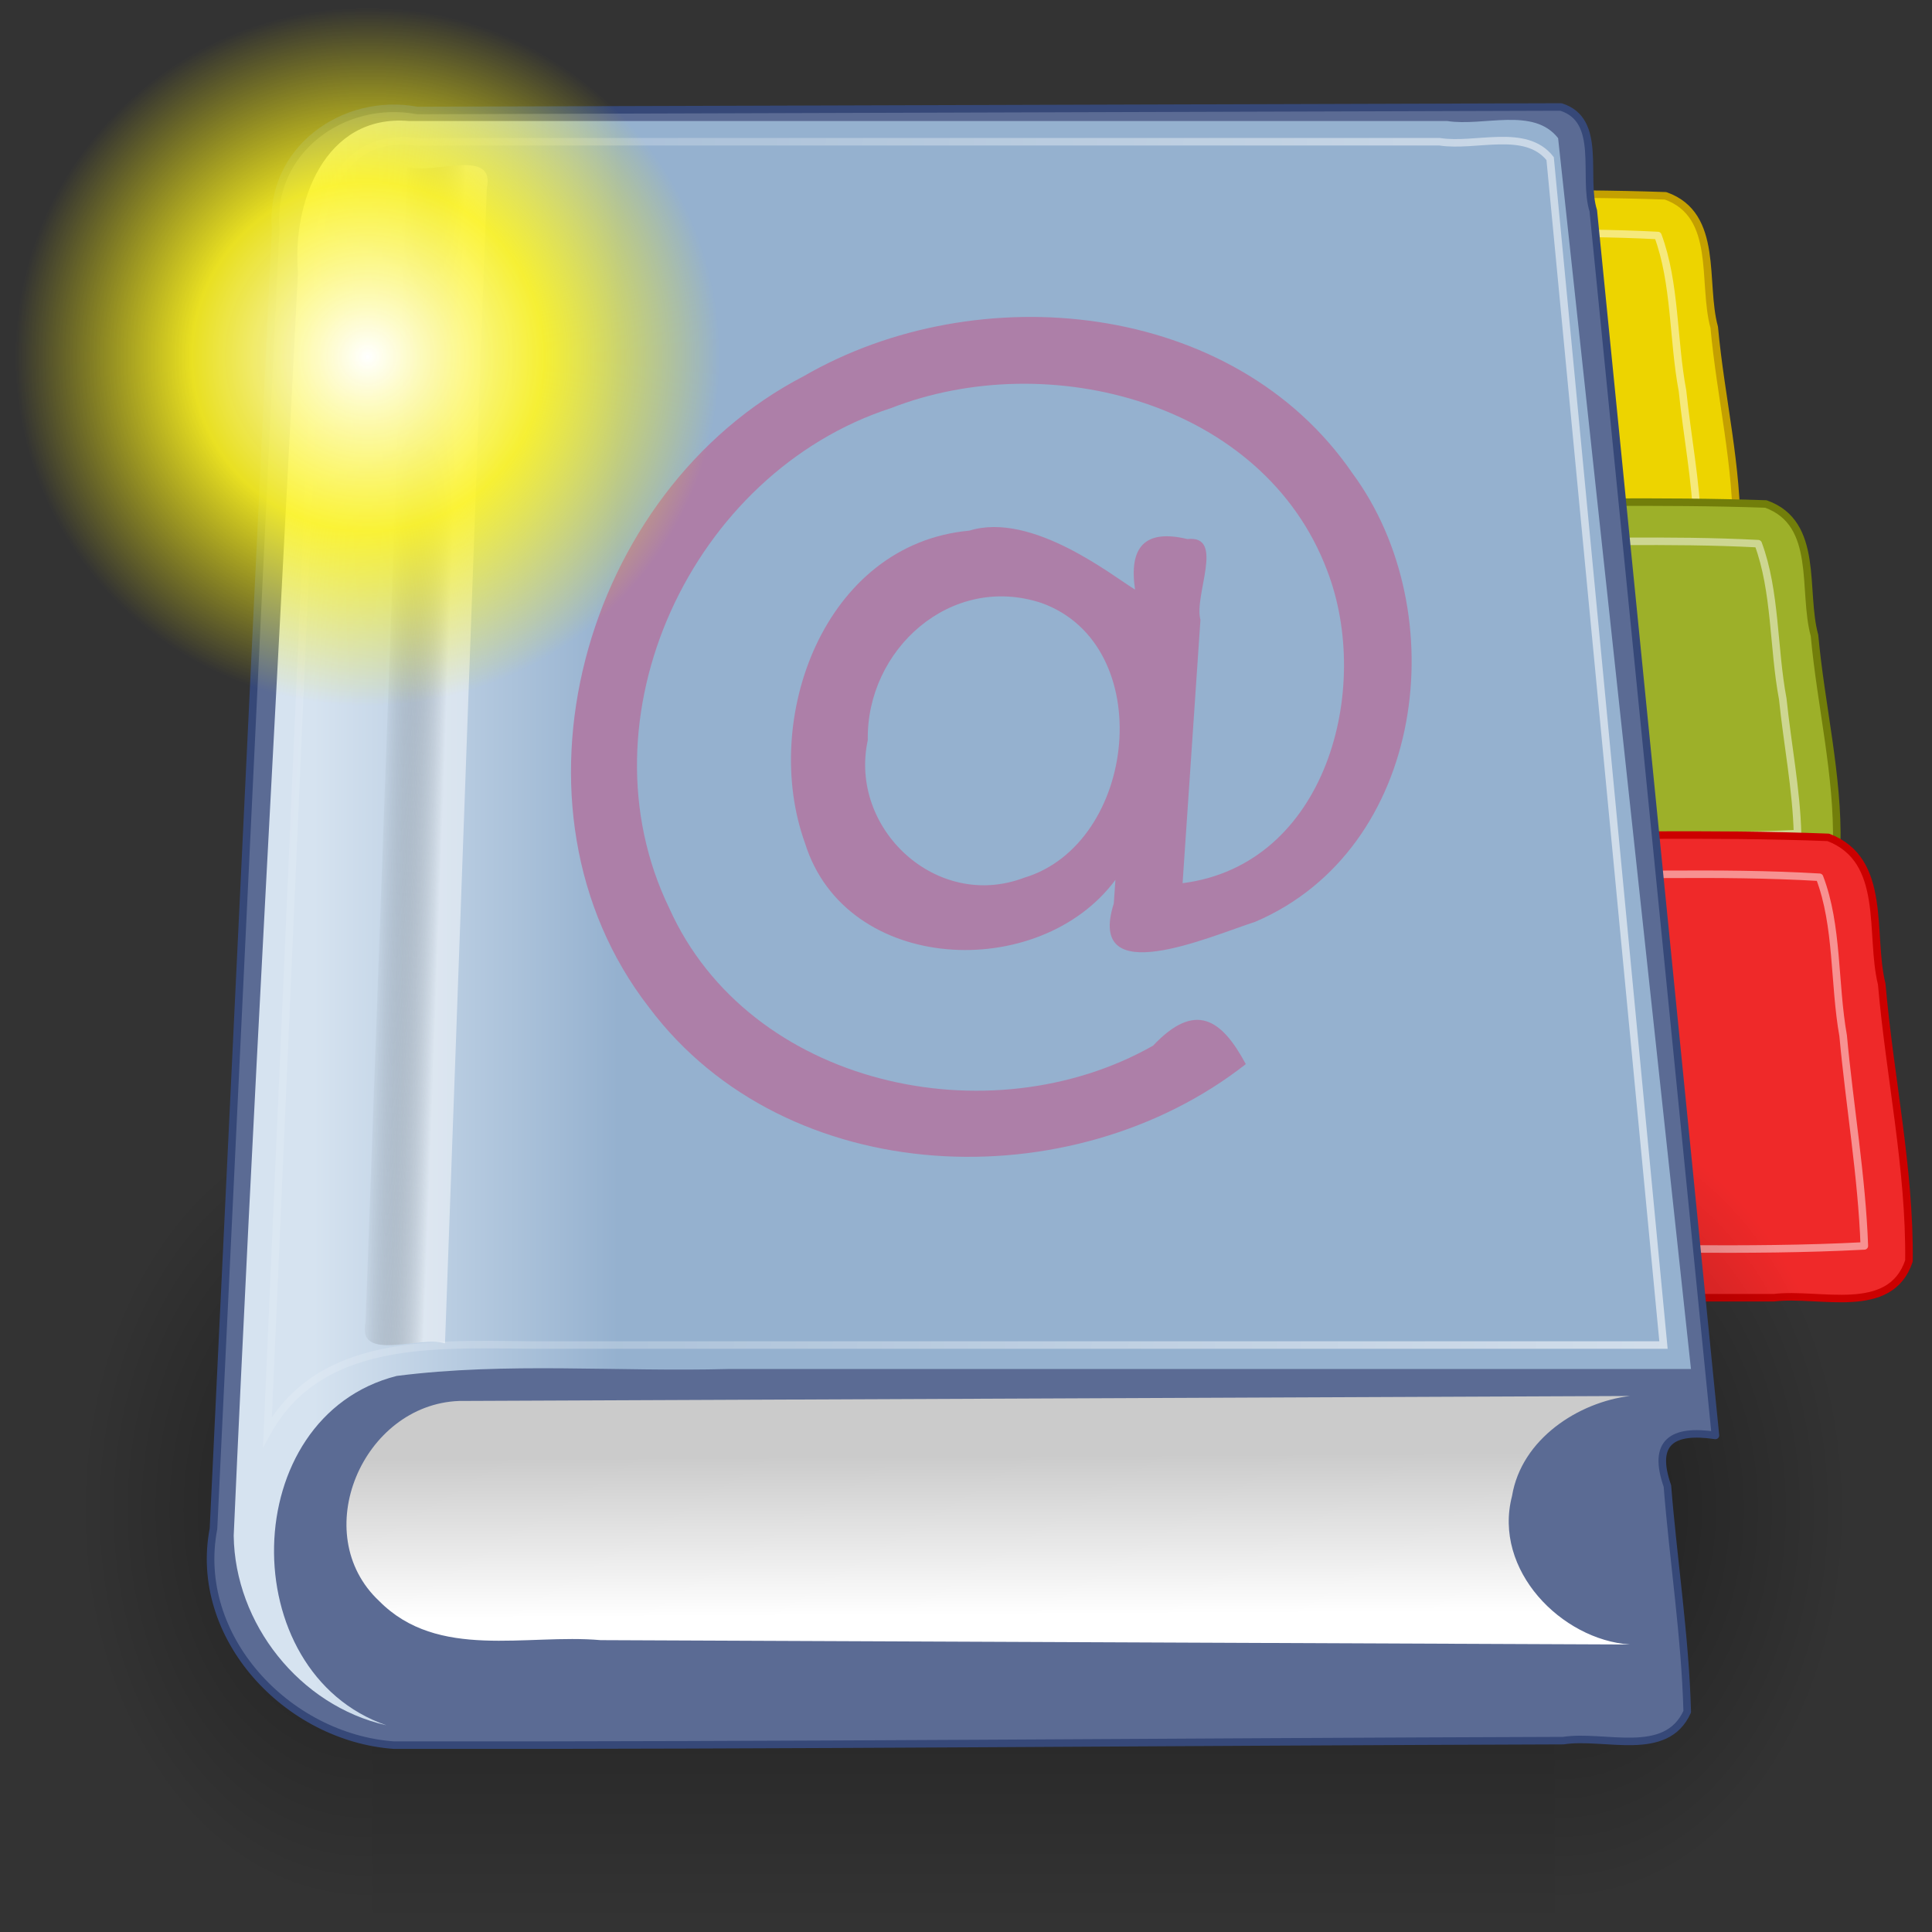
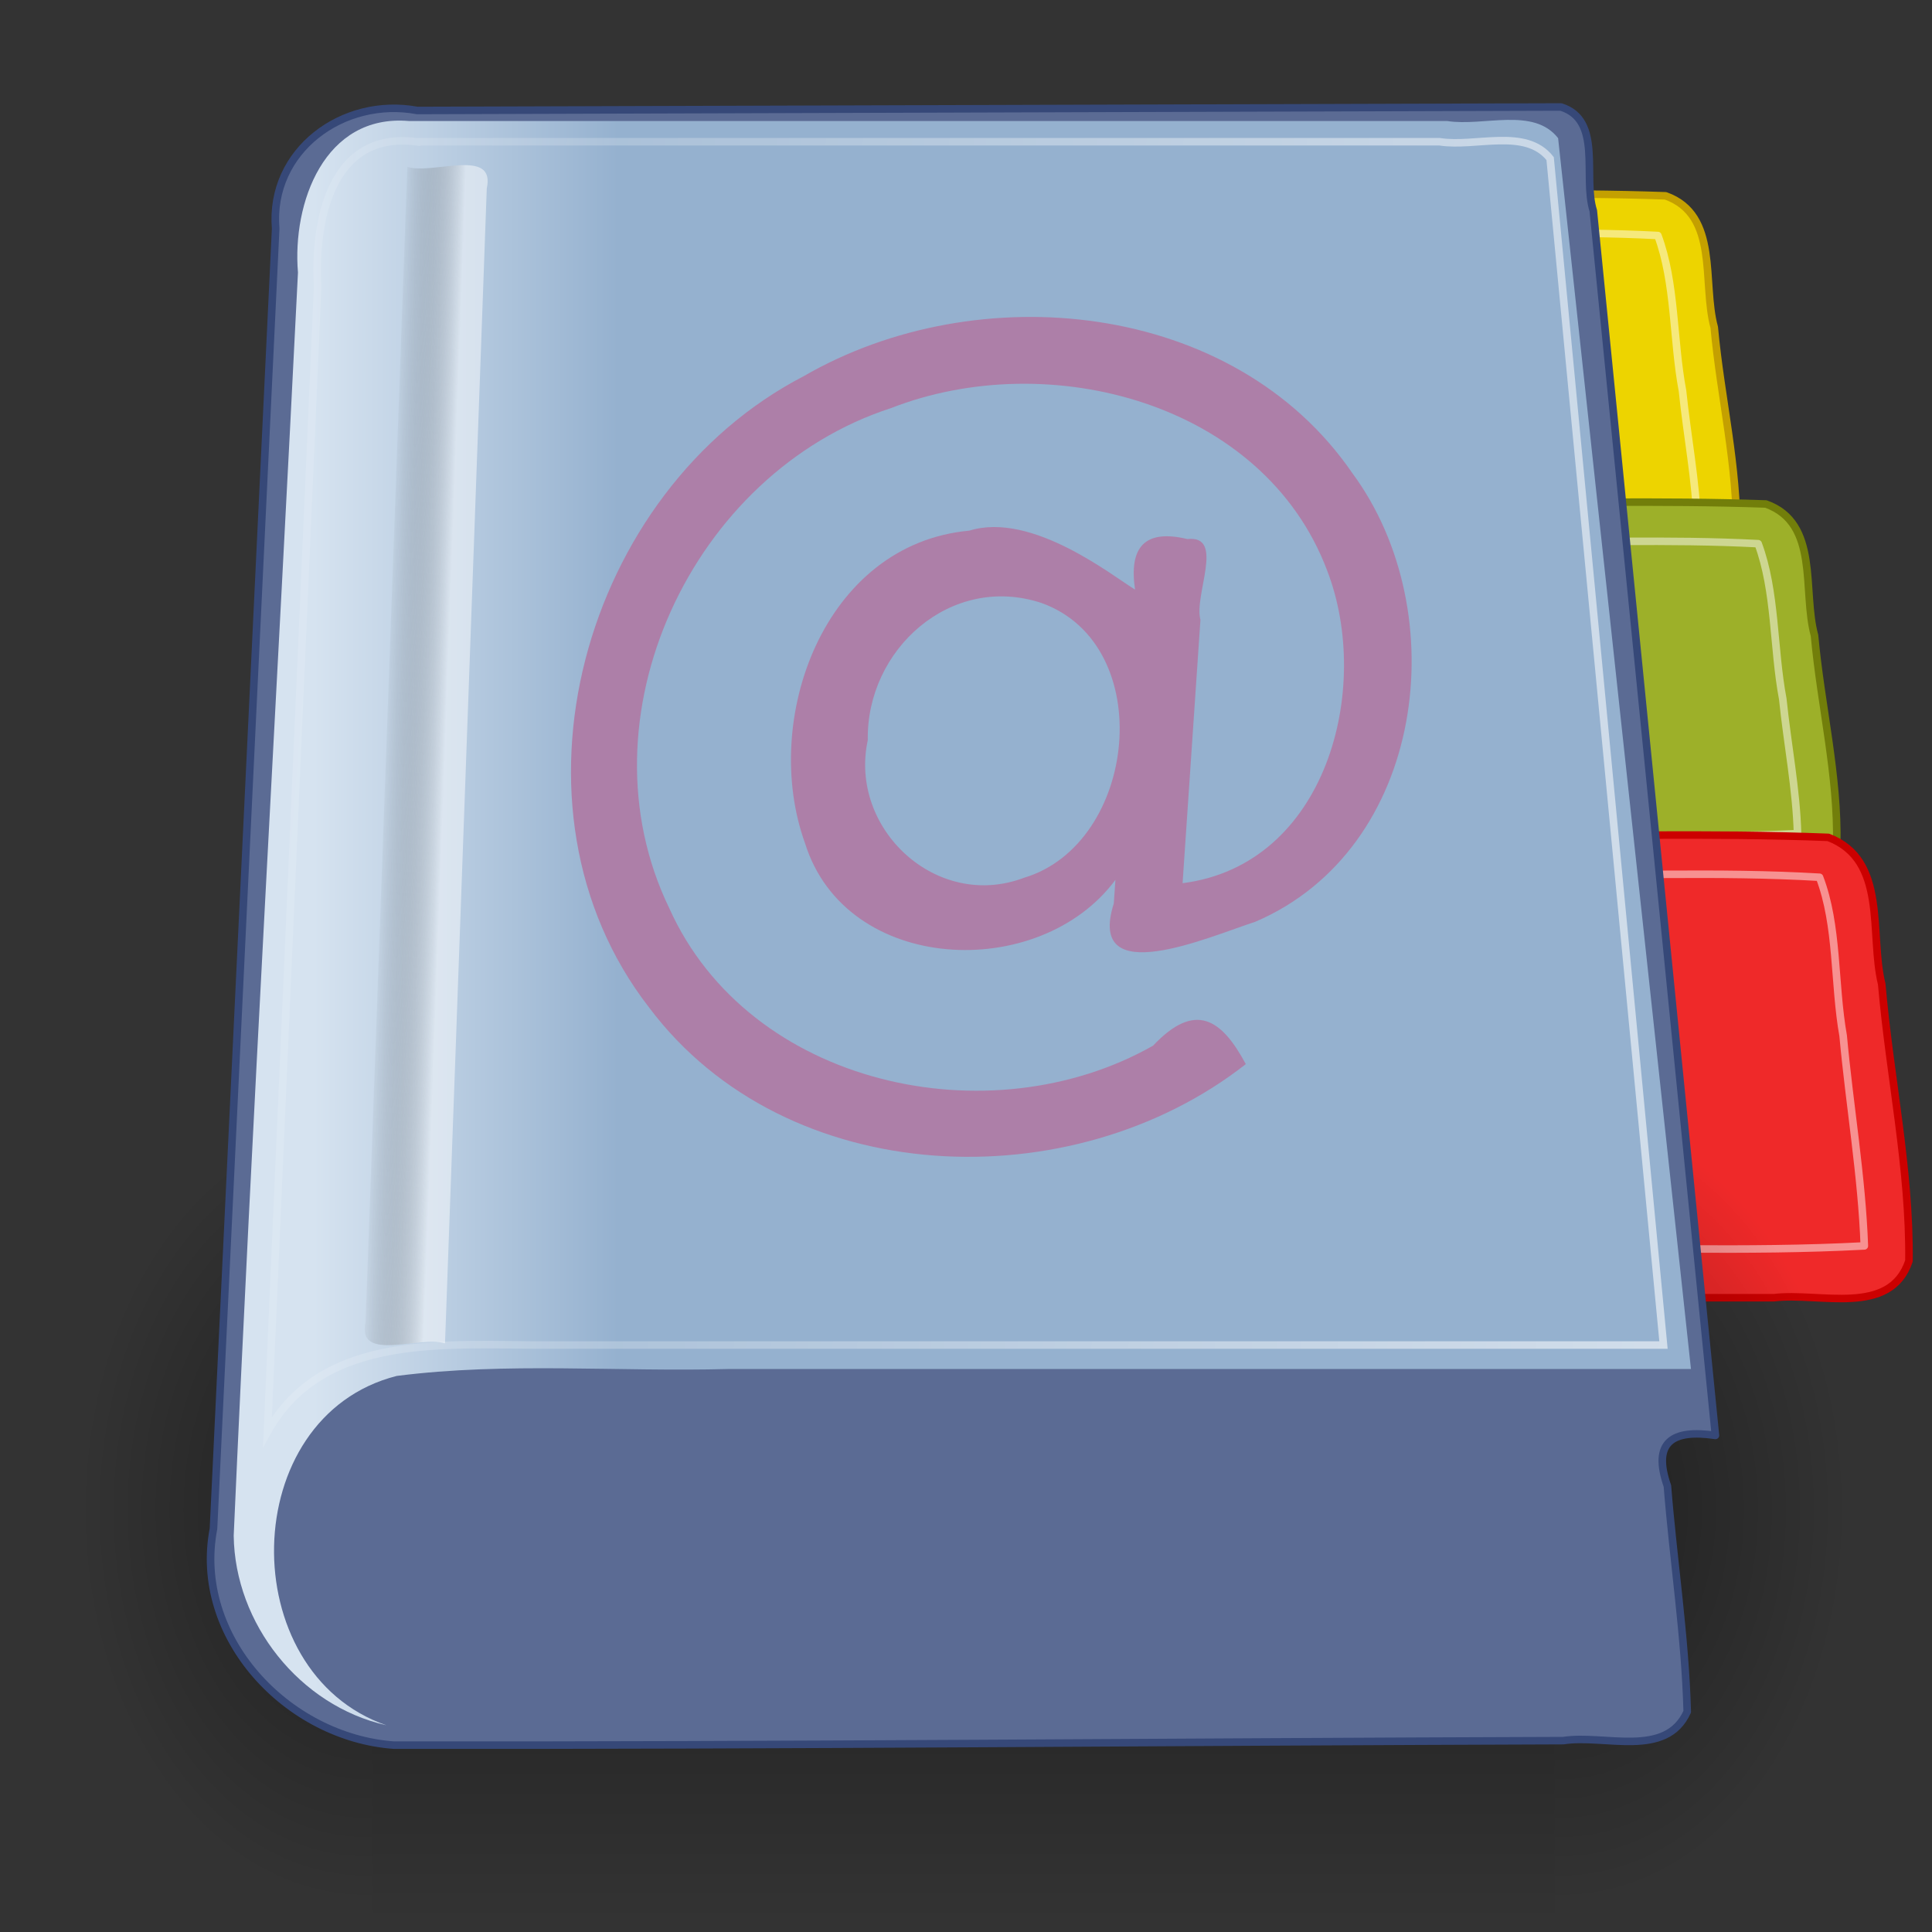
<svg xmlns="http://www.w3.org/2000/svg" xmlns:ns1="http://sodipodi.sourceforge.net/DTD/sodipodi-0.dtd" xmlns:ns2="http://www.inkscape.org/namespaces/inkscape" xmlns:xlink="http://www.w3.org/1999/xlink" width="256px" height="256px" id="svg1256" ns1:version="0.32" ns2:version="1.0.1 (3bc2e813f5, 2020-09-07)" ns1:docname="address-book-new.svg" ns2:output_extension="org.inkscape.output.svg.inkscape" version="1.1" ns2:export-filename="..\..\256x256\actions\address-book-new.png" ns2:export-xdpi="96" ns2:export-ydpi="96">
  <rect width="100%" height="100%" fill="#333333" stroke="none" />
  <title id="title97">Addess Book New</title>
  <defs id="defs3">
    <linearGradient ns2:collect="always" id="linearGradient5060">
      <stop style="stop-color:black;stop-opacity:1;" offset="0" id="stop5062" />
      <stop style="stop-color:black;stop-opacity:0;" offset="1" id="stop5064" />
    </linearGradient>
    <linearGradient id="linearGradient5048">
      <stop style="stop-color:black;stop-opacity:0;" offset="0" id="stop5050" />
      <stop id="stop5056" offset="0.5" style="stop-color:black;stop-opacity:1;" />
      <stop style="stop-color:black;stop-opacity:0;" offset="1" id="stop5052" />
    </linearGradient>
    <linearGradient id="linearGradient12512">
      <stop style="stop-color:#ffffff;stop-opacity:1;" offset="0" id="stop12513" />
      <stop style="stop-color:#fff520;stop-opacity:0.891;" offset="0.5" id="stop12517" />
      <stop style="stop-color:#fff300;stop-opacity:0;" offset="1" id="stop12514" />
    </linearGradient>
    <radialGradient ns2:collect="always" xlink:href="#linearGradient12512" id="radialGradient278" gradientUnits="userSpaceOnUse" cx="55" cy="125" fx="55" fy="125" r="14.375" gradientTransform="matrix(0.611,0,0,0.611,-24.95,-67.635)" />
    <linearGradient ns2:collect="always" id="linearGradient2116">
      <stop style="stop-color:#ffffff;stop-opacity:1;" offset="0" id="stop2118" />
      <stop style="stop-color:#ffffff;stop-opacity:0;" offset="1" id="stop2120" />
    </linearGradient>
    <linearGradient id="linearGradient2094">
      <stop style="stop-color:#d6e3f0;stop-opacity:1;" offset="0" id="stop2096" />
      <stop style="stop-color:#95b1cf;stop-opacity:1;" offset="1" id="stop2098" />
    </linearGradient>
    <linearGradient id="linearGradient2803">
      <stop id="stop2805" offset="0" style="stop-color:#ffffff;stop-opacity:1;" />
      <stop id="stop2807" offset="1" style="stop-color:#cbcbcb;stop-opacity:1;" />
    </linearGradient>
    <linearGradient id="linearGradient2795">
      <stop id="stop2797" offset="0" style="stop-color:#000000;stop-opacity:0.069;" />
      <stop id="stop2799" offset="1" style="stop-color:#ffffff;stop-opacity:1;" />
    </linearGradient>
    <linearGradient gradientUnits="userSpaceOnUse" y2="4.953" x2="41.219" y1="4.953" x1="35.433" gradientTransform="matrix(0.254,0,-0.135,3.757,0.783,0.148)" id="linearGradient2801" xlink:href="#linearGradient2795" ns2:collect="always" />
    <linearGradient gradientUnits="userSpaceOnUse" y2="84.287" x2="10.22" y1="93.338" x1="10.496" gradientTransform="matrix(2.263,0,0,0.442,1,-0.875)" id="linearGradient2813" xlink:href="#linearGradient2803" ns2:collect="always" />
    <linearGradient ns2:collect="always" xlink:href="#linearGradient2094" id="linearGradient2100" gradientTransform="matrix(0.958,0,0,1.028,1,-0.572)" x1="6.587" y1="22.133" x2="14.511" y2="22.133" gradientUnits="userSpaceOnUse" />
    <linearGradient ns2:collect="always" xlink:href="#linearGradient2116" id="linearGradient2112" gradientTransform="matrix(1.025,0,0,0.957,0,-0.807)" x1="73.362" y1="26.652" x2="-2.758" y2="21.27" gradientUnits="userSpaceOnUse" />
    <linearGradient ns2:collect="always" xlink:href="#linearGradient5048" id="linearGradient5027" gradientUnits="userSpaceOnUse" gradientTransform="matrix(2.774,0,0,1.97,-1892.179,-872.885)" x1="302.857" y1="366.648" x2="302.857" y2="609.505" />
    <radialGradient ns2:collect="always" xlink:href="#linearGradient5060" id="radialGradient5029" gradientUnits="userSpaceOnUse" gradientTransform="matrix(2.774,0,0,1.97,-1891.633,-872.885)" cx="605.714" cy="486.648" fx="605.714" fy="486.648" r="117.143" />
    <radialGradient ns2:collect="always" xlink:href="#linearGradient5060" id="radialGradient5031" gradientUnits="userSpaceOnUse" gradientTransform="matrix(-2.774,0,0,1.97,112.762,-872.885)" cx="605.714" cy="486.648" fx="605.714" fy="486.648" r="117.143" />
  </defs>
  <ns1:namedview id="base" pagecolor="#ffffff" bordercolor="#666666" borderopacity="0.278" ns2:pageopacity="0.0" ns2:pageshadow="2" ns2:zoom="1.4182101" ns2:cx="139.1059" ns2:cy="122.98587" ns2:current-layer="layer1" showgrid="false" ns2:grid-bbox="true" ns2:document-units="px" ns2:window-width="1344" ns2:window-height="726" ns2:window-x="100" ns2:window-y="111" fill="#ef2929" stroke="#cc0000" ns2:showpageshadow="false" ns2:document-rotation="0" ns2:pagecheckerboard="true" ns2:window-maximized="0" />
  <g id="layer1" ns2:label="Layer 1" ns2:groupmode="layer">
    <g id="g95" transform="matrix(5.315,0,0,5.269,2.702,1.219)" style="stroke-width:0.189">
      <path id="path21630" style="color:#000000;display:inline;overflow:visible;visibility:visible;opacity:1;fill:#edd400;fill-opacity:1;fill-rule:evenodd;stroke:#c4a000;stroke-width:0.189;stroke-linecap:round;stroke-linejoin:round;stroke-miterlimit:4;stroke-dasharray:none;stroke-dashoffset:0;stroke-opacity:1;marker:none;marker-start:none;marker-mid:none;marker-end:none" d="m 33.096,4.652 c 2.639,0.026 5.283,-0.052 7.919,0.041 1.345,0.484 0.907,2.183 1.213,3.307 0.159,1.759 0.593,3.513 0.554,5.275 -0.557,1.194 -2.128,0.602 -3.189,0.746 -2.225,0 -4.449,0 -6.674,0 0.059,-3.123 0.118,-6.246 0.177,-9.369 z" />
      <path id="path21632" style="color:#000000;display:inline;overflow:visible;visibility:visible;opacity:0.485;fill:none;fill-opacity:1;fill-rule:evenodd;stroke:#ffffff;stroke-width:0.189;stroke-linecap:round;stroke-linejoin:round;stroke-miterlimit:4;stroke-dasharray:none;stroke-dashoffset:0;stroke-opacity:1;marker:none;marker-start:none;marker-mid:none;marker-end:none" d="m 34.103,5.639 c 2.239,0.032 4.487,-0.066 6.72,0.052 0.442,1.199 0.374,2.62 0.614,3.906 0.114,1.127 0.339,2.273 0.368,3.385 -2.597,0.124 -5.23,0.018 -7.842,0.053 0.047,-2.465 0.093,-4.93 0.14,-7.395 z" />
      <path id="path21634" style="color:#000000;display:inline;overflow:visible;visibility:visible;opacity:1;fill:#9db029;fill-opacity:1;fill-rule:evenodd;stroke:#727e0a;stroke-width:0.189;stroke-linecap:round;stroke-linejoin:round;stroke-miterlimit:4;stroke-dasharray:none;stroke-dashoffset:0;stroke-opacity:1;marker:none;marker-start:none;marker-mid:none;marker-end:none" d="m 35.596,12.402 c 2.639,0.026 5.283,-0.052 7.919,0.041 1.345,0.484 0.907,2.183 1.213,3.307 0.159,1.759 0.593,3.513 0.554,5.275 -0.557,1.194 -2.128,0.602 -3.189,0.746 -2.225,0 -4.449,0 -6.674,0 0.059,-3.123 0.118,-6.246 0.177,-9.369 z" />
      <path id="path21636" style="color:#000000;display:inline;overflow:visible;visibility:visible;opacity:0.485;fill:none;fill-opacity:1;fill-rule:evenodd;stroke:#ffffff;stroke-width:0.189;stroke-linecap:round;stroke-linejoin:round;stroke-miterlimit:4;stroke-dasharray:none;stroke-dashoffset:0;stroke-opacity:1;marker:none;marker-start:none;marker-mid:none;marker-end:none" d="m 36.603,13.389 c 2.239,0.032 4.487,-0.066 6.72,0.052 0.442,1.199 0.374,2.62 0.614,3.906 0.114,1.127 0.339,2.273 0.368,3.385 -2.597,0.124 -5.23,0.018 -7.842,0.053 0.047,-2.465 0.093,-4.93 0.14,-7.395 z" />
      <path id="path21638" style="color:#000000;display:inline;overflow:visible;visibility:visible;opacity:1;fill:#ef2929;fill-opacity:1;fill-rule:evenodd;stroke:#cc0000;stroke-width:0.189;stroke-linecap:round;stroke-linejoin:round;stroke-miterlimit:4;stroke-dasharray:none;stroke-dashoffset:0;stroke-opacity:1;marker:none;marker-start:none;marker-mid:none;marker-end:none" d="m 36.065,20.776 c 3.002,0.033 6.011,-0.067 9.008,0.051 1.483,0.573 1.022,2.427 1.331,3.691 0.199,2.32 0.704,4.636 0.679,6.96 -0.468,1.412 -2.236,0.784 -3.367,0.926 -2.618,0 -5.235,0 -7.853,0 0.067,-3.876 0.134,-7.752 0.201,-11.628 z" />
      <path id="path21640" style="color:#000000;display:inline;overflow:visible;visibility:visible;opacity:0.485;fill:none;fill-opacity:1;fill-rule:evenodd;stroke:#ffffff;stroke-width:0.189;stroke-linecap:round;stroke-linejoin:round;stroke-miterlimit:4;stroke-dasharray:none;stroke-dashoffset:0;stroke-opacity:1;marker:none;marker-start:none;marker-mid:none;marker-end:none" d="m 37.209,21.764 c 2.546,0.042 5.106,-0.085 7.644,0.066 0.463,1.222 0.357,2.671 0.589,3.985 0.16,1.76 0.466,3.542 0.528,5.286 -2.95,0.158 -5.95,0.023 -8.92,0.068 0.053,-3.135 0.106,-6.269 0.159,-9.404 z" />
      <g id="g5022" transform="matrix(0.022,0,0,0.043,43.086,34.045)" style="stroke-width:0.189">
        <path id="rect4173" style="color:#000000;display:inline;overflow:visible;visibility:visible;opacity:0.402;fill:url(#linearGradient5027);fill-opacity:1;fill-rule:nonzero;stroke:none;stroke-width:0.189;stroke-linecap:round;stroke-linejoin:miter;stroke-miterlimit:4;stroke-dasharray:none;stroke-dashoffset:0;stroke-opacity:1;marker:none;marker-start:none;marker-mid:none;marker-end:none" d="m -1559.252,-150.697 c 446.545,0 893.089,0 1339.634,0 0,159.452 0,318.905 0,478.357 -446.545,0 -893.089,0 -1339.634,0 0,-159.452 0,-318.905 0,-478.357 z" />
        <path id="path5058" style="color:#000000;display:inline;overflow:visible;visibility:visible;opacity:0.402;fill:url(#radialGradient5029);fill-opacity:1;fill-rule:nonzero;stroke:none;stroke-width:0.189;stroke-linecap:round;stroke-linejoin:miter;stroke-miterlimit:4;stroke-dasharray:none;stroke-dashoffset:0;stroke-opacity:1;marker:none;marker-start:none;marker-mid:none;marker-end:none" d="m -219.619,-150.68 c 0,159.444 0,318.887 0,478.331 C -91.725,322.69 47.834,264.334 111.948,148.263 159.483,46.426 75.563,-61.5 -15.021,-103.16 -77.979,-135.456 -149.063,-150.601 -219.619,-150.68 Z" />
        <path id="path5018" style="color:#000000;display:inline;overflow:visible;visibility:visible;opacity:0.402;fill:url(#radialGradient5031);fill-opacity:1;fill-rule:nonzero;stroke:none;stroke-width:0.189;stroke-linecap:round;stroke-linejoin:miter;stroke-miterlimit:4;stroke-dasharray:none;stroke-dashoffset:0;stroke-opacity:1;marker:none;marker-start:none;marker-mid:none;marker-end:none" d="m -1559.252,-150.68 c 0,159.444 0,318.887 0,478.331 -127.894,-4.96 -267.453,-63.317 -331.567,-179.388 -47.535,-101.837 36.385,-209.763 126.969,-251.423 62.959,-32.296 134.042,-47.441 204.598,-47.52 z" />
      </g>
      <path id="rect1408" style="color:#000000;display:inline;overflow:visible;visibility:visible;fill:#5b6b94;fill-opacity:1;fill-rule:nonzero;stroke:#364878;stroke-width:0.189;stroke-linecap:round;stroke-linejoin:round;stroke-miterlimit:4;stroke-dashoffset:0;stroke-opacity:1;marker:none;marker-start:none;marker-mid:none;marker-end:none" d="M 6.364,5.519 C 6.202,3.549 8.052,2.2 9.893,2.547 19.397,2.517 28.902,2.488 38.406,2.459 c 1.047,0.329 0.539,1.758 0.807,2.61 1.015,10.266 2.03,20.532 3.045,30.798 -1.075,-0.163 -1.581,0.168 -1.197,1.272 0.149,1.892 0.443,3.78 0.494,5.675 -0.528,1.182 -2.057,0.566 -3.09,0.728 C 28.748,43.573 19.03,43.667 9.314,43.656 6.648,43.463 4.294,40.935 4.814,38.211 5.331,27.314 5.848,16.416 6.364,5.519 Z" />
-       <path id="path2489" style="color:#000000;display:inline;overflow:visible;visibility:visible;fill:url(#linearGradient2813);fill-opacity:1;fill-rule:nonzero;stroke:none;stroke-width:0.189;stroke-linecap:round;stroke-linejoin:round;stroke-miterlimit:4;stroke-dashoffset:0;stroke-opacity:1;marker:none;marker-start:none;marker-mid:none;marker-end:none" d="M 40.125,34.875 C 30.396,34.917 20.667,34.958 10.938,35 c -2.408,0.09 -3.785,3.342 -1.99,5.035 1.465,1.492 3.664,0.816 5.518,0.98 8.553,0.037 17.106,0.073 25.66,0.11 -1.704,-0.119 -3.419,-1.869 -2.939,-3.734 0.237,-1.442 1.662,-2.36 2.939,-2.516 z" />
      <path id="path2784" style="color:#000000;display:inline;overflow:visible;visibility:visible;fill:url(#linearGradient2100);fill-opacity:1;fill-rule:nonzero;stroke:none;stroke-width:0.189;stroke-linecap:round;stroke-linejoin:round;stroke-miterlimit:4;stroke-dashoffset:0;stroke-opacity:1;marker:none;marker-start:none;marker-mid:none;marker-end:none" d="M 9.688,2.812 C 7.576,2.629 6.775,4.876 6.92,6.622 6.398,17.211 5.783,27.798 5.318,38.387 5.346,40.599 6.959,42.663 9.125,43.156 5.309,41.826 5.388,35.395 9.381,34.371 c 2.737,-0.354 5.528,-0.098 8.289,-0.175 7.993,0 15.985,0 23.978,0 C 40.544,23.878 39.44,13.561 38.336,3.243 37.722,2.45 36.476,2.956 35.571,2.812 c -8.628,0 -17.256,0 -25.883,0 z" />
      <path id="rect2793" style="color:#000000;display:inline;overflow:visible;visibility:visible;opacity:0.48;fill:url(#linearGradient2801);fill-opacity:1;fill-rule:nonzero;stroke:none;stroke-width:0.189;stroke-linecap:round;stroke-linejoin:round;stroke-miterlimit:4;stroke-dashoffset:0;stroke-opacity:0.608;marker:none;marker-start:none;marker-mid:none;marker-end:none" d="M 9.646,3.966 C 10.285,4.168 11.855,3.47 11.627,4.509 11.28,14.19 10.933,23.871 10.586,33.552 9.948,33.35 8.377,34.047 8.605,33.009 8.952,23.328 9.299,13.647 9.646,3.966 Z" />
      <path id="path2104" style="color:#000000;display:inline;overflow:visible;visibility:visible;fill:none;fill-opacity:1;fill-rule:nonzero;stroke:url(#linearGradient2112);stroke-width:0.189;stroke-linecap:round;stroke-linejoin:miter;stroke-miterlimit:20;stroke-dasharray:none;stroke-dashoffset:0;stroke-opacity:1;marker:none;marker-start:none;marker-mid:none;marker-end:none" d="M 9.875,3.334 C 7.724,3.054 7.319,5.353 7.411,6.972 6.994,16.574 6.577,26.176 6.159,35.777 7.556,33.243 10.713,33.608 13.183,33.594 c 9.26,0 18.52,0 27.78,0 -0.942,-9.946 -1.884,-19.891 -2.826,-29.837 -0.614,-0.783 -1.855,-0.28 -2.757,-0.424 -8.502,0 -17.003,0 -25.505,0 z" />
      <path id="text21625" style="font-style:normal;font-variant:normal;font-weight:normal;font-stretch:normal;font-size:12px;line-height:120%;font-family:'Bitstream Vera Sans';writing-mode:lr-tb;text-anchor:start;fill:#ad7fa8;fill-opacity:1;stroke:none;stroke-width:0.189pt;stroke-linecap:butt;stroke-linejoin:miter;stroke-opacity:1" d="m 21.126,18.381 c -0.478,2.226 1.712,4.294 3.892,3.463 2.829,-0.85 3.353,-5.857 0.437,-6.912 -2.264,-0.753 -4.37,1.178 -4.329,3.449 z m 6.172,3.516 c -1.897,2.58 -6.716,2.374 -7.736,-0.921 -1.112,-3.099 0.459,-7.526 4.096,-7.863 1.566,-0.491 3.597,1.161 4.131,1.482 -0.156,-1.056 0.23,-1.531 1.306,-1.27 0.947,-0.108 0.154,1.411 0.324,2.031 -0.148,2.208 -0.296,4.416 -0.445,6.623 3.588,-0.461 4.741,-4.896 3.602,-7.868 -1.579,-4.218 -6.927,-5.632 -10.872,-4.079 -4.971,1.626 -7.821,7.8 -5.528,12.575 1.989,4.471 7.987,5.789 12.062,3.458 1.05,-1.12 1.706,-0.676 2.312,0.464 -4.333,3.428 -11.452,3.177 -14.875,-1.422 -3.876,-5.037 -1.649,-13.003 3.853,-15.878 4.338,-2.533 10.722,-1.911 13.678,2.438 2.56,3.495 1.821,9.448 -2.418,11.282 -1.132,0.367 -4.227,1.757 -3.529,-0.46 0.013,-0.197 0.026,-0.395 0.04,-0.592 z" />
-       <path id="path12511" style="color:#000000;display:block;visibility:visible;fill:url(#radialGradient278);fill-opacity:1;fill-rule:nonzero;stroke:none;stroke-width:0.144;stroke-linecap:butt;stroke-linejoin:round;stroke-miterlimit:4;stroke-dashoffset:0;stroke-opacity:1;marker:none;marker-start:none;marker-mid:none;marker-end:none" d="m 17.447,8.756 c 0.116,4.636 -3.987,8.815 -8.624,8.783 C 4.202,17.739 -0.044,13.735 -0.116,9.111 -0.418,4.496 3.491,0.162 8.112,-0.012 12.719,-0.417 17.139,3.395 17.415,8.011 c 0.021,0.247 0.032,0.496 0.032,0.744 z" />
    </g>
  </g>
</svg>